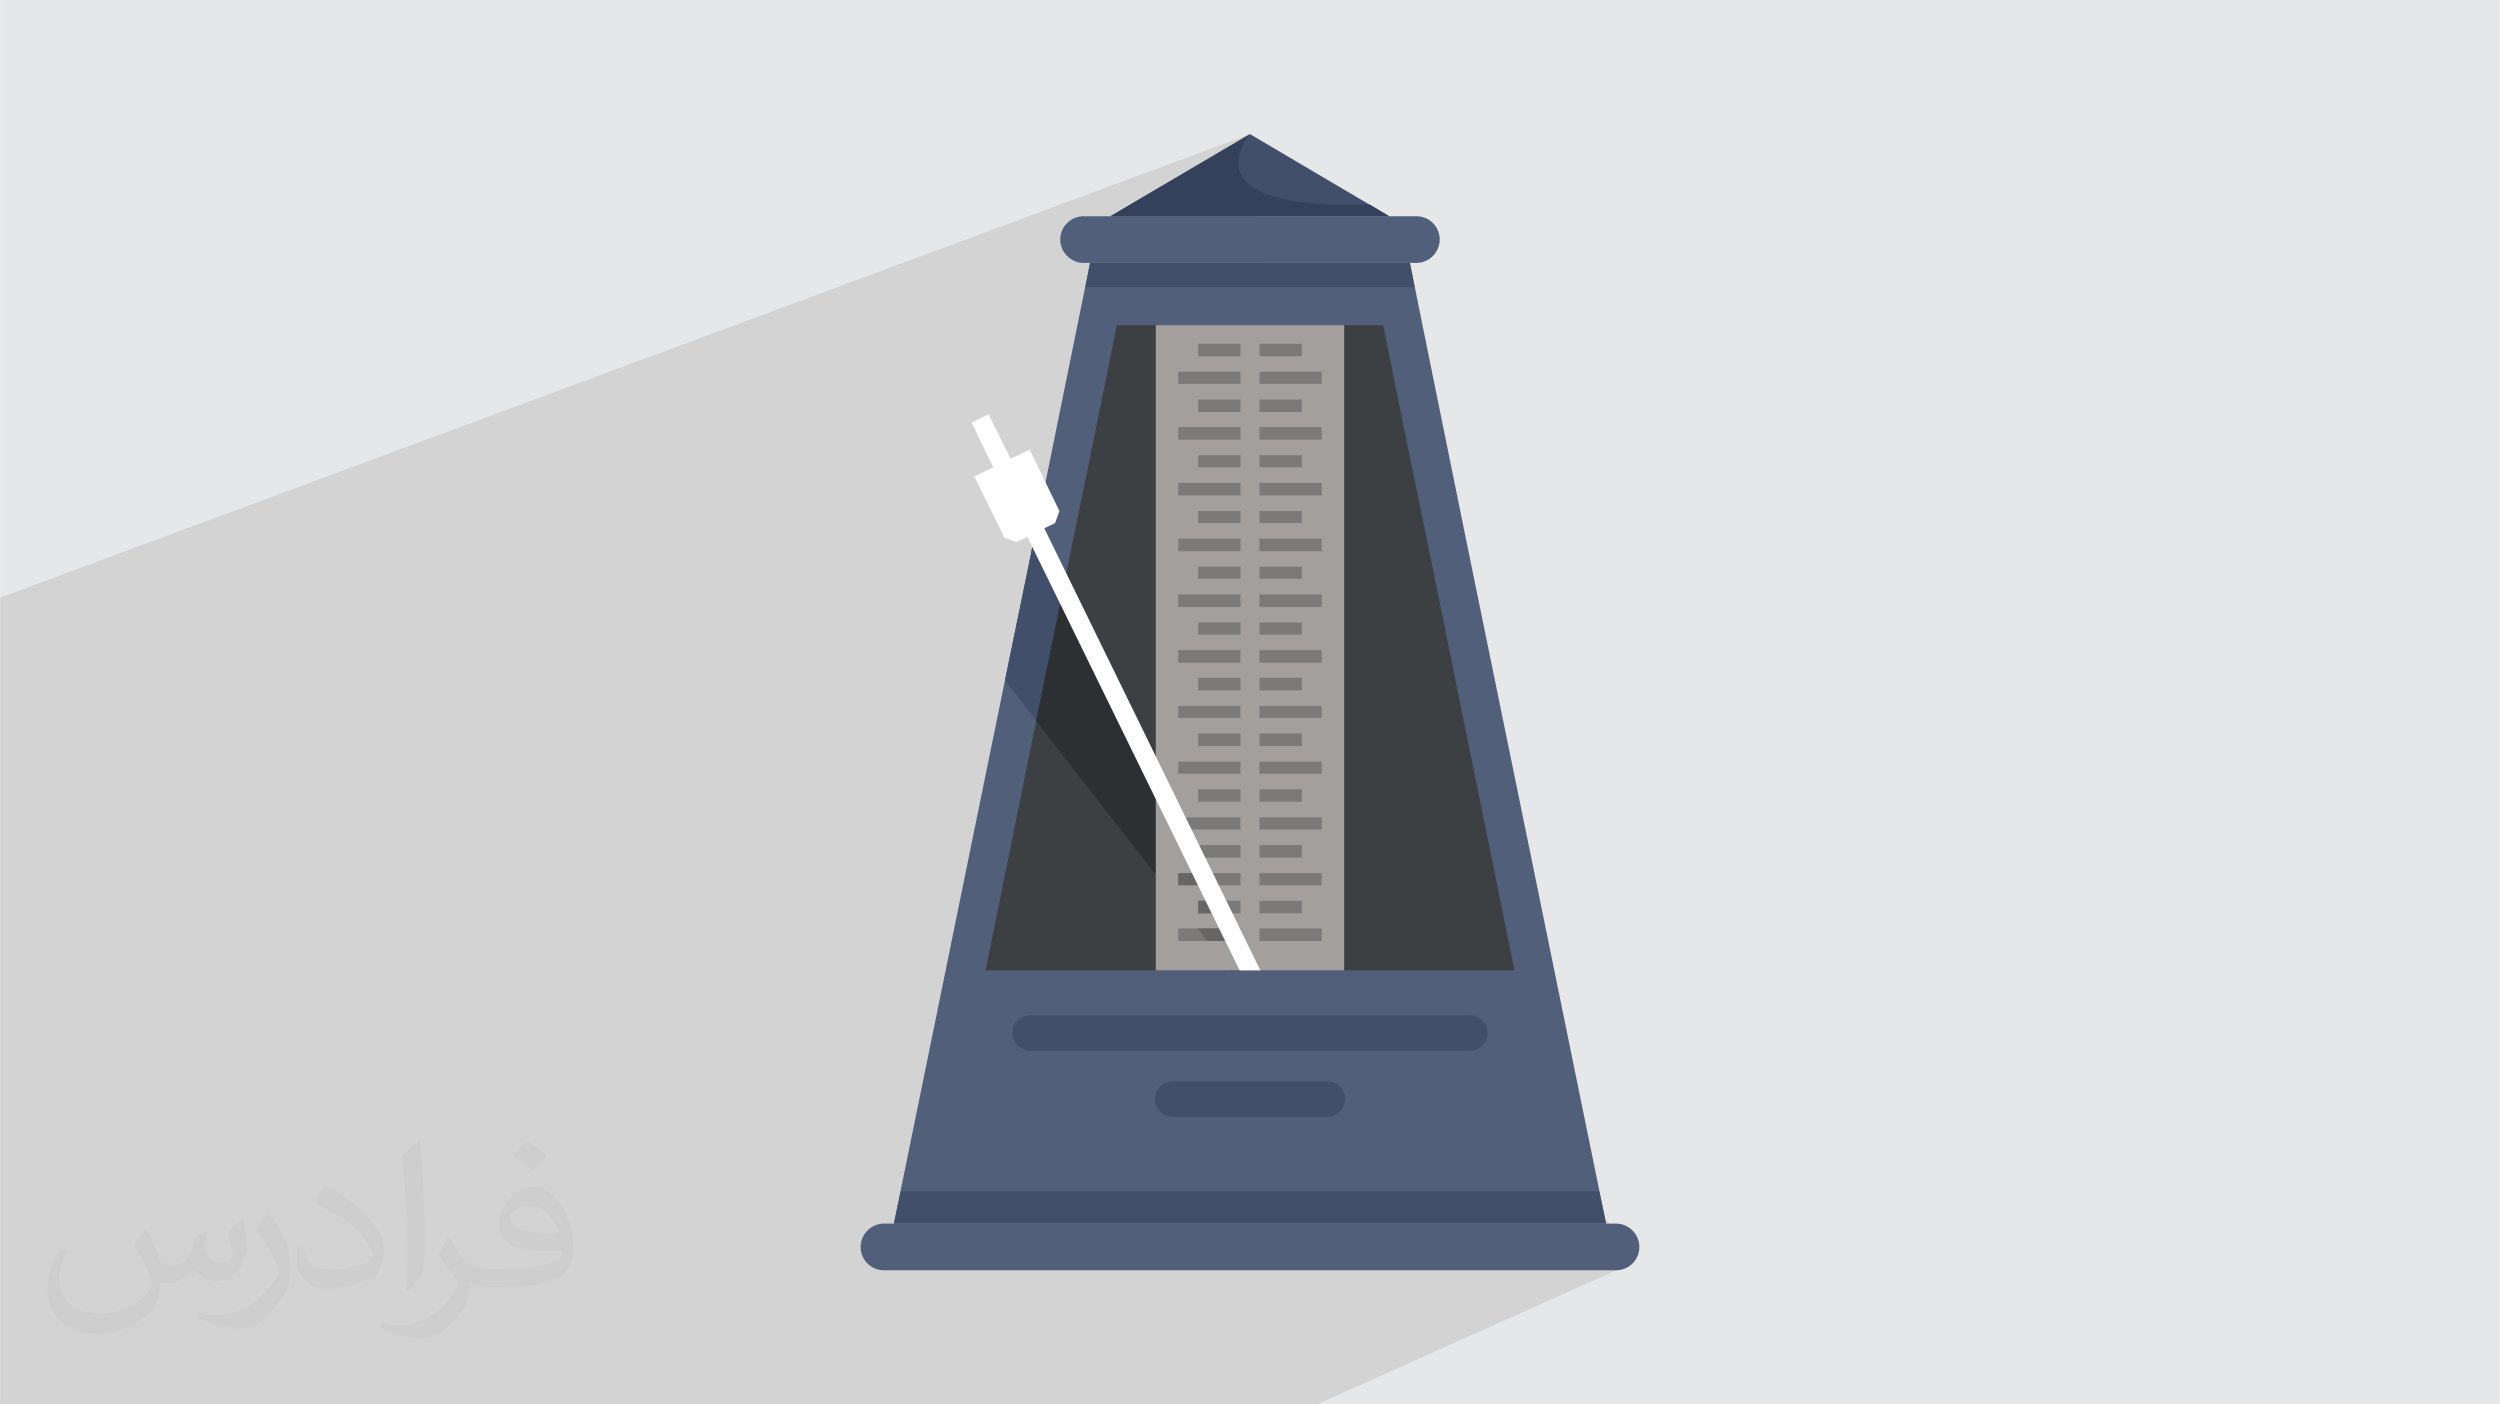
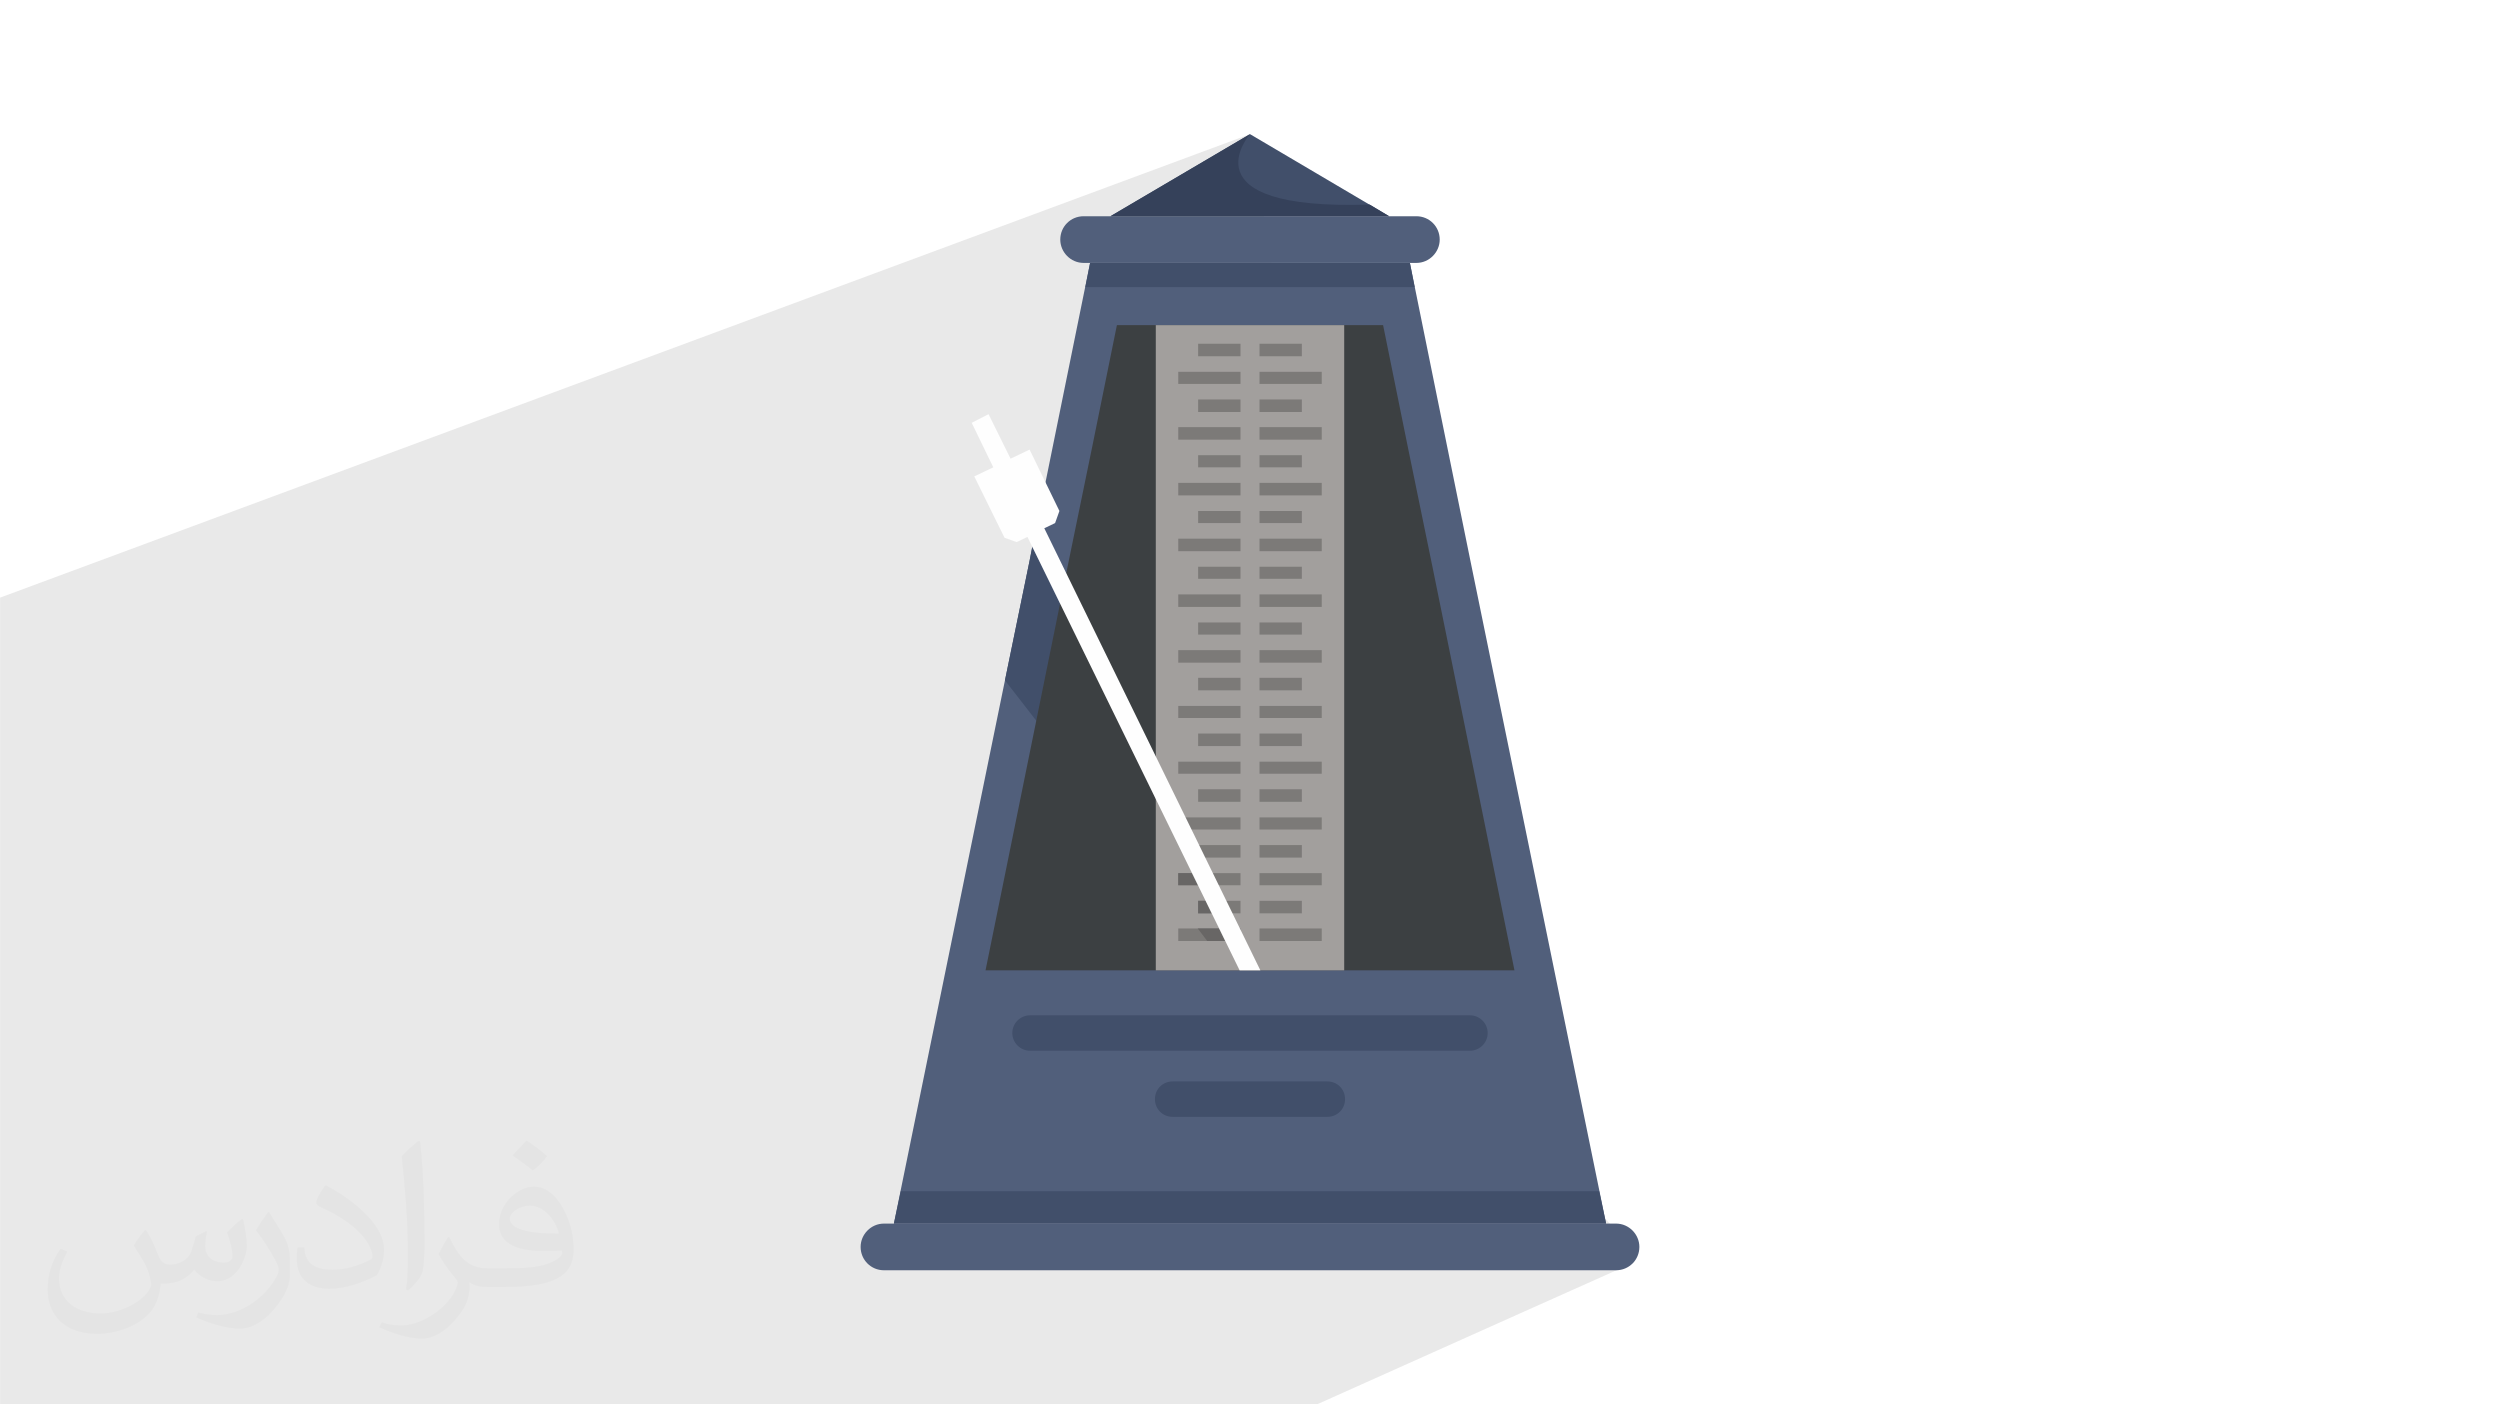
<svg xmlns="http://www.w3.org/2000/svg" xml:space="preserve" width="3.708in" height="2.083in" version="1.0" style="shape-rendering:geometricPrecision; text-rendering:geometricPrecision; image-rendering:optimizeQuality; fill-rule:evenodd; clip-rule:evenodd" viewBox="0 0 3702.73 2080.18">
  <defs>
    <style type="text/css">
   
    .fil11 {fill:#FEFEFE}
    .fil8 {fill:#A29F9D}
    .fil9 {fill:#7C7A78}
    .fil10 {fill:#686665}
    .fil3 {fill:#515F7B}
    .fil5 {fill:#3C4042}
    .fil6 {fill:#2D3032}
    .fil4 {fill:#414F6A}
    .fil7 {fill:#35415A}
    .fil0 {fill:#E6E7E8}
    .fil2 {fill:#373435;fill-opacity:0.031}
    .fil1 {fill:#2B2A29;fill-opacity:0.102}
   
  </style>
  </defs>
  <g id="Layer_x0020_1">
-     <polygon class="fil0" points="-0,0 3702.73,0 3702.73,2080.18 -0,2080.18 " />
    <path class="fil1" d="M2078.15 1556.34c136.13,66.63 366.29,302.98 340.83,314.08 -14.51,6.32 -259.97,116.3 -468.52,209.77l-1950.47 0 0 -1194.98 1851.36 -686.53 226.79 1357.66z" />
    <path class="fil2" d="M215.96 1821.93c7.07,10.71 11.65,21.01 16.13,32.45 3.33,6.66 5.09,18.93 20.7,18.93 4.57,0 11.13,-1.35 16.95,-4.57 6.55,-3.44 11.54,-8.64 14.15,-16.53l6.24 -21.01 15.19 -7.49 1.04 1.04c-2.08,7.91 -2.59,15.5 -2.59,21.43 0,17.57 15.19,24.23 27.25,24.23 7.07,0 13.42,-3.44 13.42,-9.89 0,-8.32 -3.53,-22.47 -8.12,-35.16 7.07,-7.07 14.15,-14.15 22.26,-19.87l1.25 0.63c3.53,14.98 5.51,29.75 5.51,39.63 0,9.67 -4.27,20.39 -7.8,27.36 -7.28,13.73 -20.18,24.65 -35.78,24.65 -11.85,0 -25.06,-5.93 -34.12,-16.95l-0.52 0c-8.53,10.61 -21.74,20.18 -42.86,20.18l-6.55 0c-1.04,13.94 -4.05,23.81 -8.64,32.66 -12.58,24.54 -49.92,41.92 -85.08,41.92 -48.89,0 -73.43,-28.19 -73.43,-65.73 0,-23.19 7.59,-44.72 19.24,-60.01l9.56 3.95c-7.28,13.94 -12.17,27.04 -12.17,39.94 0,35.16 28.61,51.9 61.58,51.9 30.58,0 68.44,-19.45 75.31,-42.02 -2.59,-24.65 -11.85,-36.19 -26,-58.66 4.27,-7.49 9.78,-14.98 16.64,-22.98l1.25 0 0 0 0 0 -0.01 -0.04zm563.83 -132.3c10.3,6.45 20.39,14.04 30.27,22.78 -5.51,7.8 -12.38,14.88 -20.91,21.12 -9.89,-8.01 -19.76,-14.88 -29.86,-22.16 6.86,-7.7 13.63,-15.08 20.49,-21.74l0 0 0 0 0 0 0 0 0 0 0.01 0zm5.3 96.11c-16.64,0 -30.27,10.92 -30.27,19.03 0,17.38 33.28,22.78 73.12,22.56 -4.99,-20.39 -22.47,-41.61 -42.86,-41.61l0 0.01zm-37.35 92.99c21.64,0 40.57,-0.63 55.02,-4.27 16.13,-4.05 29.75,-12.17 29.75,-17.78 0,-1.46 0,-3.22 -0.52,-4.68 -9.05,0.83 -19.45,0.83 -28.5,0.83 -29.33,0 -51.79,-6.66 -60.64,-23.09 -2.19,-4.57 -3.74,-9.67 -3.74,-15.5 0,-15.92 6.86,-31.41 18.93,-42.13 10.08,-8.84 21.22,-14.35 32.55,-14.35 20.49,0 36.81,16.44 48.26,42.34 6.24,14.15 10.5,30.47 10.5,51.07 0,13.73 -3.74,25.27 -12.27,33.8 -15.92,15.4 -45.24,21.22 -90.17,21.22l-20.39 0 0 0 -5.3 0c-11.13,0 -19.14,-1.98 -25.48,-6.86l-1.04 0c0.31,2.59 0.52,5.09 0.52,7.49 0,10.08 -3.33,22.98 -10.08,33.28 -19.97,29.64 -41.61,42.53 -60.33,42.53 -18.93,0 -42.13,-7.28 -63.03,-16.75l3.74 -7.28c6.76,2.81 16.13,4.68 29.02,4.68 33.8,0 78.21,-32.45 83.72,-64.17 -1.25,-2.59 -3.53,-6.03 -6.76,-9.67 -9.89,-11.75 -16.13,-21.53 -21.95,-31.82 4.99,-9.89 9.56,-17.78 13.83,-24.96l1.77 -0.21c14.46,29.44 27.56,46.28 56.78,46.28l4.57 0 0 0 21.22 0 0 0 0 0 0 0 0 0 0 0 0.04 0zm-146.45 31.1c2.5,-13.52 2.7,-28.7 2.7,-42.86l0 -21.01c0,-39.21 -4.99,-96.2 -9.05,-133.34 7.07,-7.59 16.95,-16.53 24.75,-22.56l2.29 0.63c5.3,46.7 6.55,100.79 6.55,150.81 0,13.11 -0.52,25.9 -1.77,35.26 -0.73,11.85 -7.59,20.8 -22.26,34.53l-3.22 -1.46zm-150.71 -61.89c0.73,18.41 9.78,32.87 41.4,32.87 19.66,0 36.3,-5.09 54.71,-13.83 3.33,-1.46 5.09,-3.44 5.09,-5.09 0,-11.54 -8.84,-26.83 -23.71,-40.77 -14.46,-13.11 -33.6,-24.65 -51.48,-32.35 -6.14,-2.59 -8.12,-5.3 -8.12,-7.91 0,-5.3 7.07,-16.44 12.9,-24.44l1.98 -0.21c20.49,10.71 43.38,26.63 60.33,44.3 15.4,16.33 24.96,32.87 24.96,50.86 0,13.31 -4.05,25.79 -10.61,37.44 -22.47,11.33 -46.39,19.97 -70.1,19.97 -28.81,0 -48.47,-13.52 -48.47,-45.24 0,-3.44 0,-8.73 1.25,-15.61l9.89 0 0 0 0 0 0 0 0 0 0 0 -0.01 0zm-52.11 -52.32l17.89 28.92c6.55,10.71 12.69,22.37 12.69,40.77l0 23.5c0,19.03 -12.17,39.42 -31.82,59.6 -15.4,13.63 -29.02,19.45 -41.61,19.45 -18.72,0 -40.15,-5.82 -64.9,-16.44l2.81 -7.28c7.8,2.08 16.84,3.84 27.98,3.84 35.58,-0.21 71.97,-26.21 88.61,-57.93 1.98,-3.64 2.7,-7.07 2.7,-9.47 0,-3.64 -1.98,-7.7 -3.53,-11.33 -9.05,-17.05 -19.14,-32.66 -30.27,-47.12 5.82,-9.16 11.65,-17.99 17.99,-26.73l1.46 0.21 0 0 0 0 0 0 0 0 0 0 -0.01 0z" />
    <g id="_1884440602144">
      <path class="fil3" d="M1614.52 389.43c78.73,0 158.1,0 236.83,0 78.74,0 157.47,0 236.84,0 23.68,117.78 53.12,261.16 89.61,441.03 48.01,233 111.38,544.09 200.99,981.92 -176.03,0 -352.06,0 -527.45,0 -176.02,0 -351.41,0 -527.45,0 89.62,-437.83 152.98,-749.57 200.99,-981.92 36.49,-179.87 65.93,-323.89 89.62,-441.03l0 0z" />
      <polygon class="fil4" points="1488.42,1007.77 1524.91,830.46 1528.75,809.98 1836,1437.28 1821.91,1437.28 " />
      <path class="fil4" d="M2368.57 1764.37l10.24 48.01c-176.03,0 -352.06,0 -527.45,0 -176.02,0 -351.41,0 -527.45,0l10.24 -48.01 1034.41 0z" />
      <path class="fil4" d="M1614.52 389.43c78.73,0 158.1,0 236.83,0 78.74,0 157.47,0 236.84,0l7.04 35.84 -487.75 0 7.04 -35.84z" />
      <path class="fil5" d="M2243.1 1437.28c-40.33,-198.43 -80.65,-396.86 -120.98,-595.3 -24.97,-120.34 -49.29,-240.03 -73.61,-360.38l-394.3 0c-24.32,120.34 -48.65,240.03 -73.61,360.38 -40.32,198.43 -80.65,396.86 -120.98,595.3l783.49 0z" />
-       <polygon class="fil6" points="1570.35,894.47 1534.51,1067.94 1821.91,1437.28 1836,1437.28 " />
      <path class="fil3" d="M1309.19 1812.38l1084.34 0c19.2,0 34.57,16 34.57,34.57l0 0c0,19.2 -15.36,34.56 -34.57,34.56l-1084.34 0c-19.2,0 -34.57,-15.36 -34.57,-34.56l0 0c0,-18.56 15.36,-34.57 34.57,-34.57l0 0z" />
      <path class="fil3" d="M1604.92 320.29l492.88 0c19.2,0 34.57,15.36 34.57,34.57l0 0c0,18.56 -15.36,34.57 -34.57,34.57l-492.88 0c-19.2,0 -34.57,-16 -34.57,-34.57l0 0c0,-19.21 15.36,-34.57 34.57,-34.57l0 0z" />
      <polygon class="fil4" points="1851.36,198.68 2057.47,320.29 1644.61,320.29 " />
      <path class="fil7" d="M2028.67 303.01l28.8 17.28 -412.86 0 206.75 -121.62c0,0 -99.22,113.3 177.31,104.34l0 0z" />
      <polygon class="fil8" points="1711.82,481.61 1990.9,481.61 1990.9,1437.28 1711.82,1437.28 " />
      <path class="fil9" d="M1865.44 591.7l62.73 0c0,6.4 0,12.16 0,18.56l-62.73 0 0 -18.56zm-90.89 0l62.73 0 0 18.56 -62.73 0c0,-6.4 0,-12.16 0,-18.56l0 0zm90.89 82.57l62.73 0c0,5.76 0,12.16 0,17.93l-62.73 0 0 -17.93zm-90.89 0l62.73 0 0 17.93 -62.73 0c0,-5.76 0,-12.16 0,-17.93l0 0zm90.89 82.58l62.73 0c0,5.76 0,12.16 0,17.92l-62.73 0 0 -17.92zm-90.89 0l62.73 0 0 17.92 -62.73 0c0,-5.76 0,-12.16 0,-17.92l0 0zm90.89 82.57l62.73 0c0,5.76 0,12.16 0,17.92l-62.73 0 0 -17.92zm-90.89 0l62.73 0 0 17.92 -62.73 0c0,-5.76 0,-12.16 0,-17.92l0 0zm90.89 82.57l62.73 0c0,5.76 0,12.16 0,17.93l-62.73 0 0 -17.93zm-90.89 0l62.73 0 0 17.93 -62.73 0c0,-5.76 0,-12.16 0,-17.93l0 0zm90.89 81.93l62.73 0c0,6.41 0,12.16 0,18.57l-62.73 0 0 -18.57zm-90.89 0l62.73 0 0 18.57 -62.73 0c0,-6.4 0,-12.16 0,-18.57l0 0zm90.89 82.58l62.73 0c0,6.4 0,12.16 0,18.56l-62.73 0 0 -18.56zm-90.89 0l62.73 0 0 18.56 -62.73 0c0,-6.4 0,-12.16 0,-18.56l0 0zm90.89 82.58l62.73 0c0,6.4 0,12.16 0,18.56l-62.73 0 0 -18.56zm-90.89 0l62.73 0 0 18.56 -62.73 0c0,-6.4 0,-12.16 0,-18.56l0 0zm90.89 82.58l62.73 0c0,6.4 0,12.16 0,18.56l-62.73 0 0 -18.56zm-90.89 0l62.73 0 0 18.56 -62.73 0c0,-6.4 0,-12.16 0,-18.56l0 0zm90.89 82.57l62.73 0c0,5.76 0,12.16 0,18.57l-62.73 0 0 -18.57zm-90.89 0l62.73 0 0 18.57 -62.73 0c0,-6.4 0,-12.8 0,-18.57l0 0zm90.89 -783.49l92.18 0c0,5.76 0,12.16 0,17.93l-92.18 0 0 -17.93zm-120.34 0l92.18 0 0 17.93 -92.18 0c0,-5.76 0,-12.16 0,-17.93l0 0zm120.34 81.93l92.18 0c0,6.4 0,12.17 0,18.57l-92.18 0 0 -18.57zm-120.34 0l92.18 0 0 18.57 -92.18 0c0,-6.4 0,-12.16 0,-18.57l0 0zm120.34 82.58l92.18 0c0,6.4 0,12.16 0,18.56l-92.18 0 0 -18.56zm-120.34 0l92.18 0 0 18.56 -92.18 0c0,-6.4 0,-12.16 0,-18.56l0 0zm120.34 82.58l92.18 0c0,6.4 0,12.16 0,18.56l-92.18 0 0 -18.56zm-120.34 0l92.18 0 0 18.56 -92.18 0c0,-6.4 0,-12.16 0,-18.56l0 0zm120.34 82.58l92.18 0c0,6.4 0,12.15 0,18.56l-92.18 0 0 -18.56zm-120.34 0l92.18 0 0 18.56 -92.18 0c0,-6.4 0,-12.16 0,-18.56l0 0zm120.34 82.57l92.18 0c0,5.76 0,12.16 0,18.56l-92.18 0 0 -18.56zm-120.34 0l92.18 0 0 18.56 -92.18 0c0,-6.4 0,-12.8 0,-18.56l0 0zm120.34 82.58l92.18 0c0,5.76 0,12.16 0,17.93l-92.18 0 0 -17.93zm-120.34 0l92.18 0 0 17.93 -92.18 0c0,-5.76 0,-12.16 0,-17.93l0 0zm120.34 82.58l92.18 0c0,5.76 0,12.16 0,17.92l-92.18 0 0 -17.92zm-120.34 0l92.18 0 0 17.92 -92.18 0c0,-5.76 0,-12.16 0,-17.92l0 0zm120.34 82.57l92.18 0c0,5.76 0,12.16 0,17.92l-92.18 0 0 -17.92zm-120.34 0l92.18 0 0 17.92 -92.18 0c0,-5.76 0,-12.16 0,-17.92l0 0zm120.34 82.57l92.18 0c0,5.76 0,12.16 0,17.93l-92.18 0 0 -17.93zm-120.34 0l92.18 0 0 17.93 -92.18 0c0,-5.76 0,-12.16 0,-17.93l0 0zm120.34 81.93l92.18 0 0 18.57 -92.18 0 0 -18.57zm-120.34 0l92.18 0 0 18.57 -92.18 0 0 -18.57zm120.34 -866.06l62.73 0 0 18.56 -62.73 0 0 -18.56zm-90.89 0l62.73 0 0 18.56 -62.73 0 0 -18.56z" />
      <path class="fil10" d="M1773.9 1311.18l-8.95 -17.93 -19.85 0c0,5.76 0,12.16 0,17.93l28.8 0zm20.48 41.61l-8.96 -18.57 -10.88 0c0,5.76 0,12.16 0,18.57l19.84 0zm19.85 40.97l-8.96 -18.57 -31.37 0 14.08 18.57 26.25 0z" />
      <polygon class="fil11" points="1439.13,626.26 1464.1,613.46 1496.74,679.39 1524.91,665.95 1569.07,756.85 1562.67,774.77 1546.67,782.45 1866.72,1437.28 1836,1437.28 1521.71,795.26 1505.7,802.93 1487.78,796.53 1442.98,705.64 1471.14,692.2 " />
      <path class="fil4" d="M1736.78 1601.79l229.16 0c14.72,0 26.24,11.52 26.24,26.24l0 0c0,14.72 -11.53,26.24 -26.24,26.24l-229.16 0c-14.72,0 -26.24,-11.52 -26.24,-26.24l0 0c0,-14.73 11.53,-26.24 26.24,-26.24l0 0zm-211.23 -97.94l651.63 0c14.08,0 26.24,11.53 26.24,26.25l0 0c0,14.72 -12.16,26.24 -26.24,26.24l-651.63 0c-14.08,0 -26.24,-11.52 -26.24,-26.24l0 0c0,-14.72 12.16,-26.25 26.24,-26.25l0 0z" />
    </g>
  </g>
</svg>